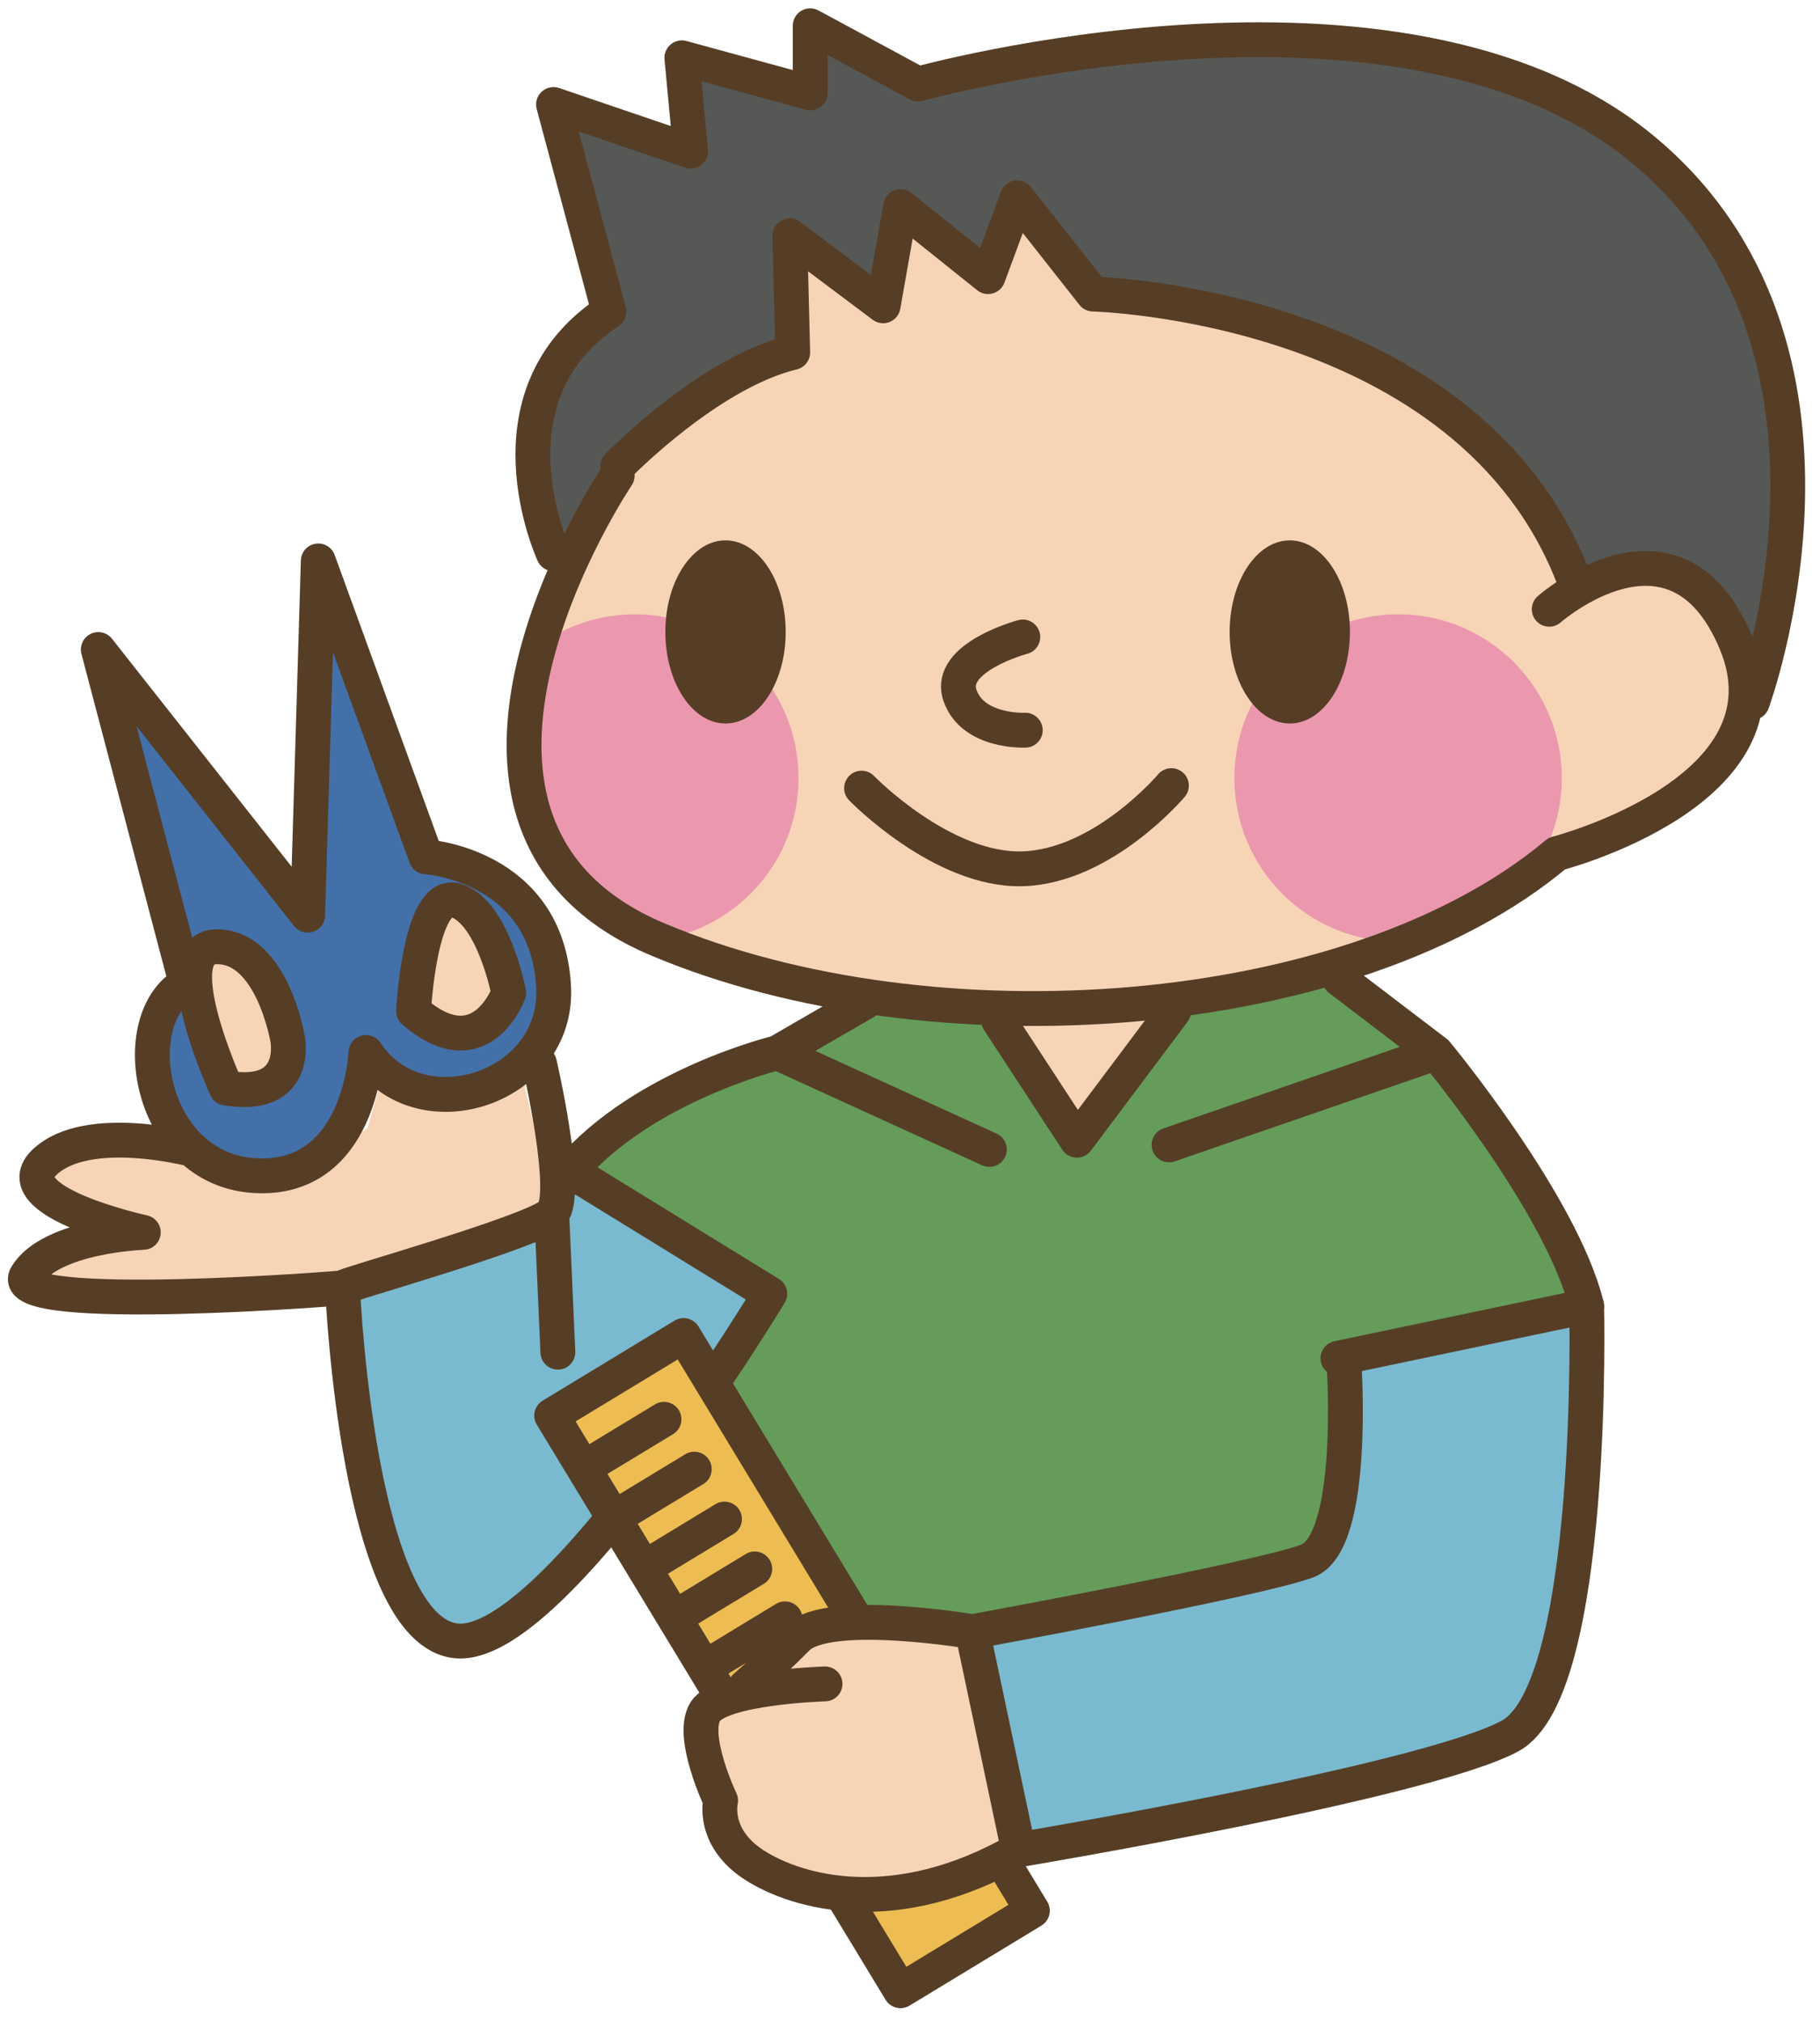
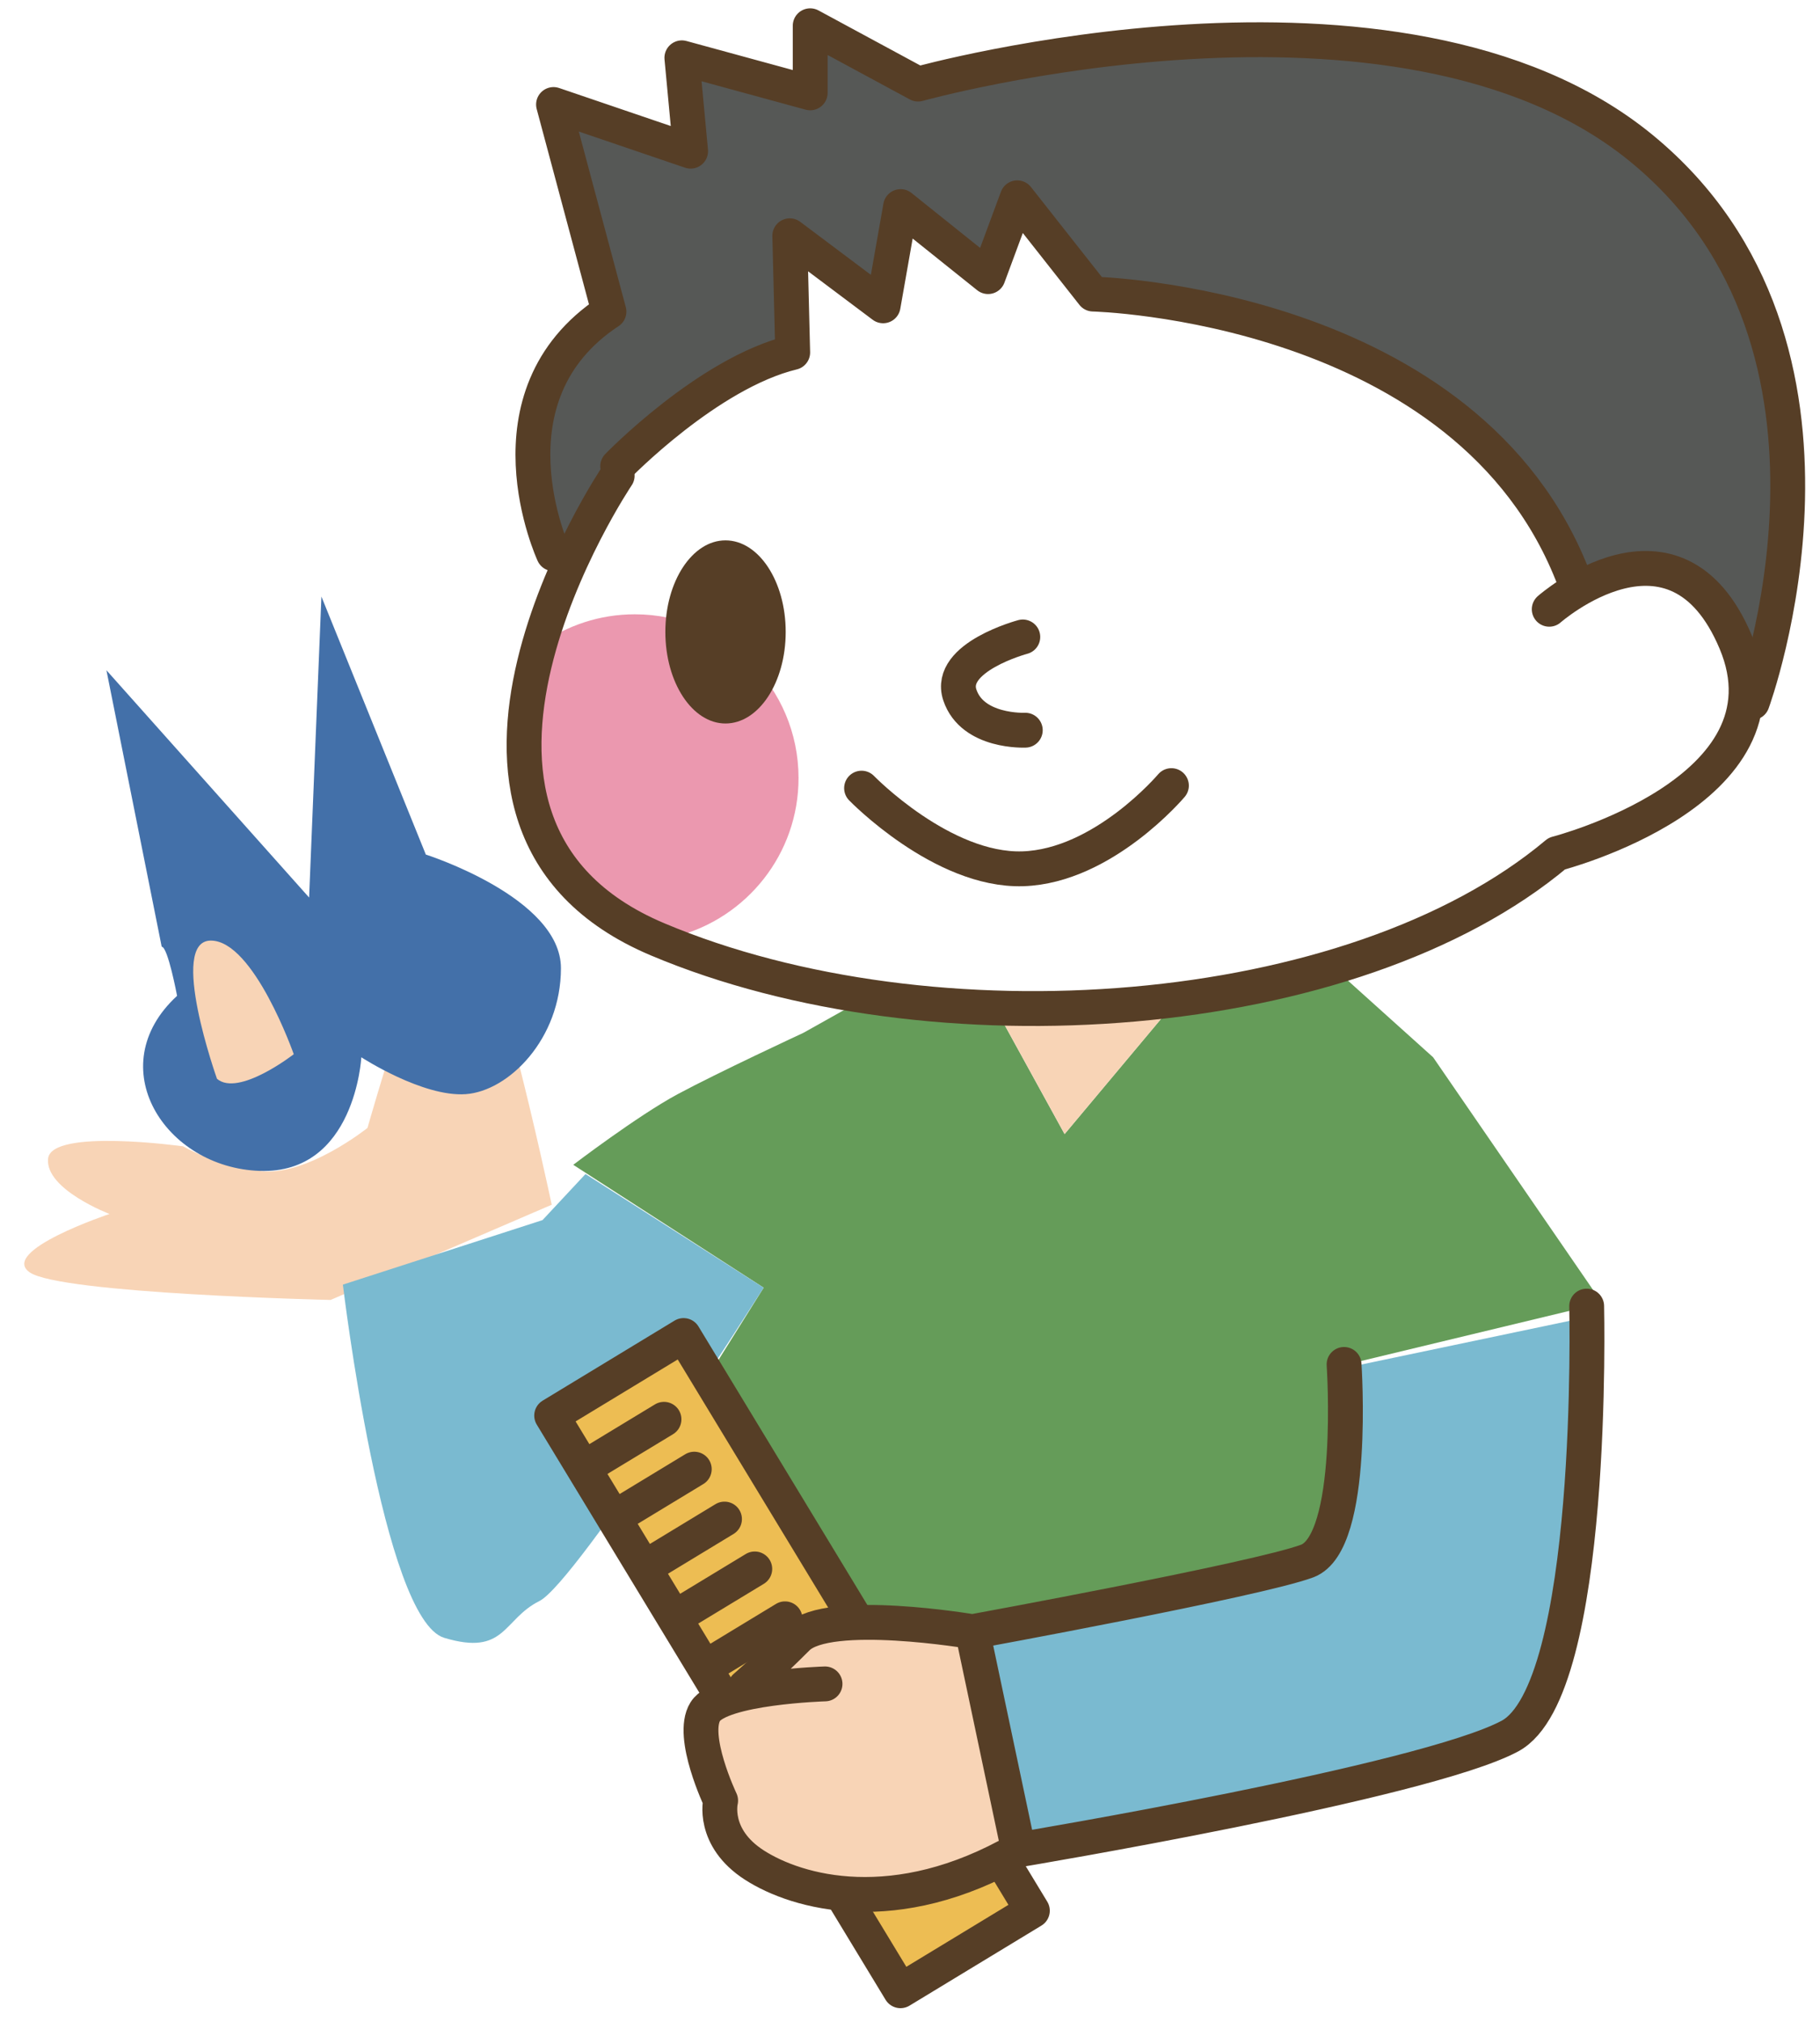
<svg xmlns="http://www.w3.org/2000/svg" version="1.1" viewBox="0 0 470 522">
  <path d="m142.48 311.06s-17.451-82.491-24.588-79.313c-7.137 3.185-22.992 59.485-22.992 59.485s-15.863 12.691-27.76 11.101c-11.896-1.582-19.828-6.348-19.828-6.348s-34.102-4.74-34.896 3.184c-0.795 7.925 15.863 14.274 15.863 14.274s-28.547 9.52-20.623 15.068c7.931 5.541 77.723 7.13 77.723 7.13l57.101-24.581" fill="#F8D4B6" />
  <path d="m227.34 255.54-19.821 11.11s-22.219 10.322-32.519 15.863c-10.315 5.547-26.965 18.238-26.965 18.238l49.17 31.726-31.726 50.751 28.554 49.177s8.719-15.068 21.41-14.274c12.692 0.788 34.896 4.753 34.896 4.753s83.272-16.664 88.827-24.595c5.554-7.924 11.896-46.779 11.896-46.779l62.656-15.075-43.622-63.442-23.794-21.404-42.827 7.13-28.554 34.102-17.445-31.726-30.136-5.555" fill="#659C59" />
  <path d="m197.2 332.48s-48.383 76.134-57.896 80.901c-9.52 4.753-8.719 14.274-24.581 9.506-15.87-4.753-26.178-91.202-26.178-91.202l51.554-16.657 11.102-11.897 45.999 29.349" fill="#7ABAD0" />
  <path d="m347.89 353.09s0.795 44.417-9.52 49.177c-10.308 4.753-88.032 20.615-88.032 20.615l14.281 54.732s124.52-23.794 130.86-30.15c6.342-6.343 16.649-107.85 16.649-107.85l-64.237 13.472" fill="#7ABAD0" />
  <path d="m41.757 244.44-14.273-71.382 52.341 58.683 3.178-77.71 26.965 66.615s34.889 11.095 34.889 29.341c0 18.247-13.479 31.732-24.582 32.52-11.102 0.794-26.964-9.52-26.964-9.52s-1.582 30.135-26.171 29.34c-24.588-0.794-41.238-26.957-21.41-45.203 0 0-2.383-12.684-3.973-12.684" fill="#4370A9" />
  <path d="m257.48 261.09 17.445 31.726 28.554-34.102-45.999 2.376" fill="#F8D4B6" />
  <path d="m56.031 278.54s-12.684-35.683-1.582-35.683 21.41 29.341 21.41 29.341-14.274 11.109-19.828 6.342" fill="#F8D4B6" />
-   <path d="m132.17 254.75s-11.891 16.664-26.164 3.966c0 0 3.164-30.937 11.89-26.972 8.733 3.973 14.274 23.006 14.274 23.006" fill="#F8D4B6" />
-   <path d="m257.88 263.48 20.222 30.931 24.982-33.315m-79.706-2.376-22.606 13.092 54.725 24.975m90.414-44.015 24.982 19.04-68.997 23.794m-253.79-41.647-22.718-86.252 54.063 68.583 2.742-91.462 27.816 76.409s31.169 1.968 32.948 33.425c1.498 26.368-34.558 38.138-48.445 17.094 0 0-1.385 33.469-28.8 31.781-27.415-1.687-33.75-40.605-17.606-49.578zm10.314 26.965s-16.656-36.477-2.383-36.477c14.274 0 18.239 23.794 18.239 23.794s3.178 15.855-15.856 12.683zm80.895-6.335s7.924 34.102 3.164 38.855c-4.76 4.754-56.306 19.034-53.93 19.034 2.384 0-88.031 7.15-81.689-3.171 6.349-10.315 30.143-11.109 30.143-11.109s-36.485-7.939-25.383-18.233c11.11-10.314 38.068-3.178 38.068-3.178m321.2-24.975s32.52 39.249 38.862 65.426l-64.237 13.471m-256.96-16.656s3.959 87.25 29.342 89.62c25.383 2.384 80.895-89.62 80.895-89.62l-51.547-31.719c19.034-22.197 53.529-30.522 53.529-30.522m-58.289 41.632 1.582 35.691m-37.266-88.039s1.582-31.718 11.103-28.547c9.52 3.172 13.486 23.794 13.486 23.794s-7.151 19.828-24.589 4.753z" fill-opacity="0" stroke="#563E26" stroke-linecap="round" stroke-linejoin="round" stroke-width="9" />
  <path d="m266.6 493.34-34.06 20.665-90.077-148.51 34.067-20.665 90.07 148.51" fill="#EDBD53" />
  <path d="m266.6 493.34-34.06 20.665-90.077-148.51 34.067-20.665 90.07 148.51zm-115.33-114.64 20.201-12.241m-12.389 25.129 20.208-12.255m-12.389 25.136 20.193-12.248m-12.388 25.123 20.207-12.249m-12.389 25.137 20.201-12.255m-12.389 25.129 20.207-12.241m-12.396 25.13 20.208-12.256m-12.396 25.13 20.208-12.242" fill-opacity="0" stroke="#563E26" stroke-linecap="round" stroke-linejoin="round" stroke-width="9" />
  <path d="m250.34 422.88s-33.306-6.335-38.067-4.753c-4.753 1.582-18.239 14.274-18.239 14.274s-13.479 1.588-12.691 9.52c0.794 7.924 4.76 22.197 4.76 22.197s3.171 21.411 22.999 24.582c19.828 3.185 51.546-10.3 51.546-10.3l-10.308-55.52" fill="#F8D4B6" />
  <path d="m251.13 421.3s-37.28-6.349-45.211 1.582c-7.924 7.932-13.479 12.692-13.479 12.692m20.616-0.794s-26.965 0.801-30.924 7.143c-3.965 6.335 3.966 22.992 3.966 22.992s-2.376 9.514 8.726 16.651c11.095 7.136 36.478 14.287 68.203-3.952m84.066-125.32s3.171 45.991-9.514 50.758c-12.691 4.754-86.449 18.246-86.449 18.246l11.897 56.314s104.68-17.458 126.89-29.356c22.204-11.89 19.828-111.02 19.828-111.02" fill-opacity="0" stroke="#563E26" stroke-linecap="round" stroke-linejoin="round" stroke-width="9" />
  <path d="m204.71 91s-39.586 20.483-47.869 38.574l-8.283 18.063s-14.315-13.556-12.052-30.122c2.258-16.565 20.757-37.062 20.757-37.062s-17.649-55.131-14.316-53.472c3.347 1.659 35.733 9.183 35.733 9.183s-5.941-21.389-2.588-21.241c3.348 0.162 33.139 9.049 33.139 9.049l4.099-17.929 26.353 14.3s42.94-7.523 96.413-9.027c53.472-1.512 90.379 15.813 105.44 43.684 15.061 27.866 20.335 57.241 20.335 82.843 0 25.614-13.036 49.521-13.036 49.521s-0.52-38.222-14.077-41.977c-13.556-3.769-26.044 7.903-26.044 7.903s-14.631-35.015-52.284-56.861c-37.652-21.84-74.144-20.504-74.144-20.504l-14.731-24.686-12.389 20.179-18.823-16.565-8.282 24.103-24.103-18.085 0.752 30.129" fill="#565856" />
-   <path d="m431.12 148.13c-9.099-0.829-17.564 2.652-22.409 5.161-5.47-11.362-18.274-34.165-39.058-49.486-28.624-21.086-87.37-27.879-87.37-27.879l-19.582-24.855-7.538 20.348-18.823-16.565-5.273 27.112-24.096-21.852-2.264 30.887s-15.807 9.035-27.872 15.821c-4.767 2.671-9.633 7.003-13.795 11.271-0.486-0.12-0.978-0.218-1.463-0.323 0 0-1.286 2.024-3.305 5.476-3.754 4.311-6.286 7.672-6.286 7.672l1.976 0.084c-10.357 19.294-26.627 55.154-17.697 76.613 12.656 30.361 51.883 45.542 72.133 46.814 20.25 1.266 65.799 5.063 65.799 5.063l67.071-10.125 63.274-30.375s39.227-17.706 44.29-31.627c5.062-13.922-3.797-37.962-17.712-39.235" fill="#F8D4B6" />
-   <path d="m403.33 200.89c0 23.357-18.929 42.271-42.272 42.271-23.358 0-42.286-18.914-42.286-42.271 0-23.344 18.928-42.286 42.286-42.286 23.343 0 42.272 18.942 42.272 42.286" fill="#EB98AF" />
  <path d="m163.93 158.61c-9.078 0-17.466 2.883-24.35 7.749-5.372 14.568-10.111 34.937-0.373 46.251 13.719 15.897 21.952 23.007 35.487 29.137 18.127-4.767 31.521-21.22 31.521-40.851 0-23.344-18.927-42.286-42.285-42.286" fill="#EB98AF" />
  <path d="m159.38 122.82s-60.497 89.782 10.421 119.71c70.903 29.918 179.54 22.113 232.24-22.134 0 0 62.43-16.053 46.181-54.64-15.616-37.076-48.143-8.445-48.143-8.445" fill-opacity="0" stroke="#563E26" stroke-linecap="round" stroke-linejoin="round" stroke-width="9" />
  <path d="m202.9 163.16c0 13.07-6.954 23.645-15.553 23.645-8.564 0-15.525-10.575-15.525-23.645 0-13.051 6.961-23.64 15.525-23.64 8.599 0 15.553 10.589 15.553 23.64" fill="#563E26" />
-   <path d="m348.61 163.16c0 13.07-6.946 23.645-15.532 23.645-8.571 0-15.532-10.575-15.532-23.645 0-13.051 6.961-23.64 15.532-23.64 8.586 0 15.532 10.589 15.532 23.64" fill="#563E26" />
  <path d="m264.13 164.46s-19.512 5.203-16.263 14.969c3.248 9.753 16.903 9.106 16.903 9.106m-42.279 14.962s20.819 21.467 41.639 20.82c20.819-0.654 38.376-21.474 38.376-21.474m-142.99-82.469s23.351-24.103 45.19-29.37l-0.752-30.129 24.103 18.085 4.514-25.622 22.591 18.084 7.538-20.348 19.582 24.855s97.157 2.272 124.26 73.808m-263.6-6.765s-18.822-40.668 14.316-62.515l-14.316-53.472 35.403 12.052-2.258-24.11 33.139 9.049v-17.325l27.865 15.061s124.28-34.65 186.78 16.565c62.515 51.222 28.624 143.1 28.624 143.1" fill-opacity="0" stroke="#563E26" stroke-linecap="round" stroke-linejoin="round" stroke-width="9" />
</svg>